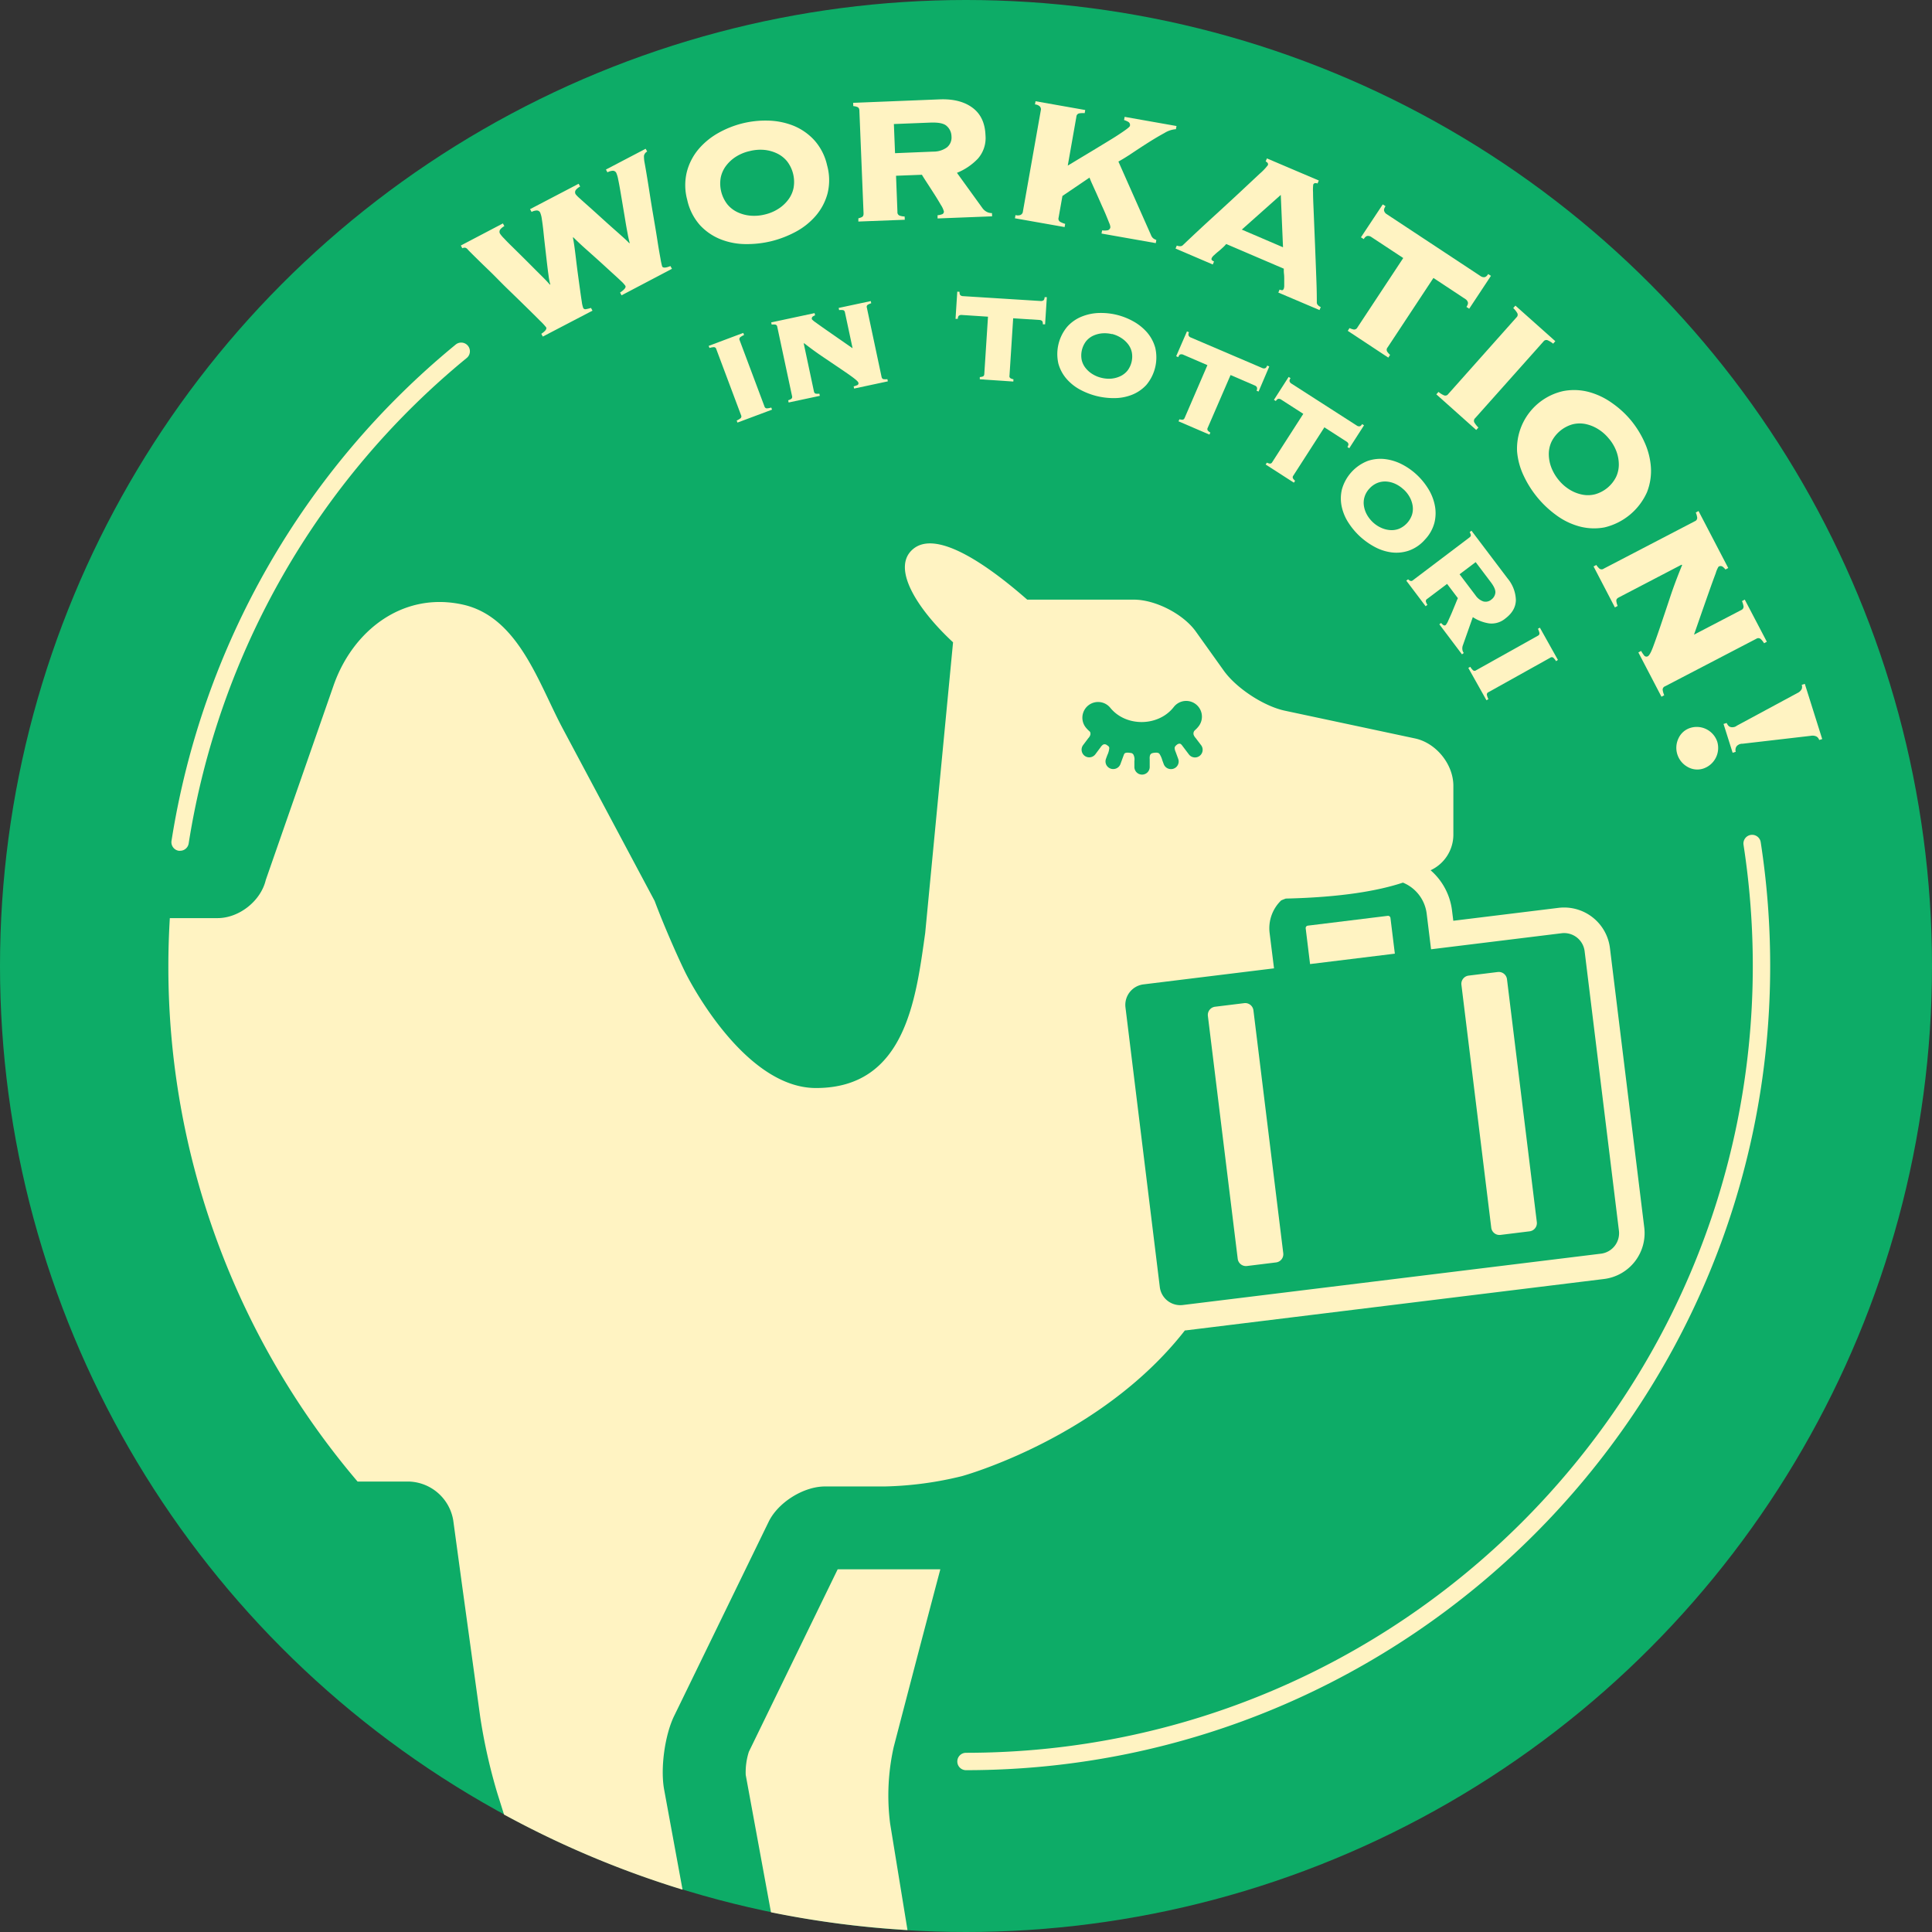
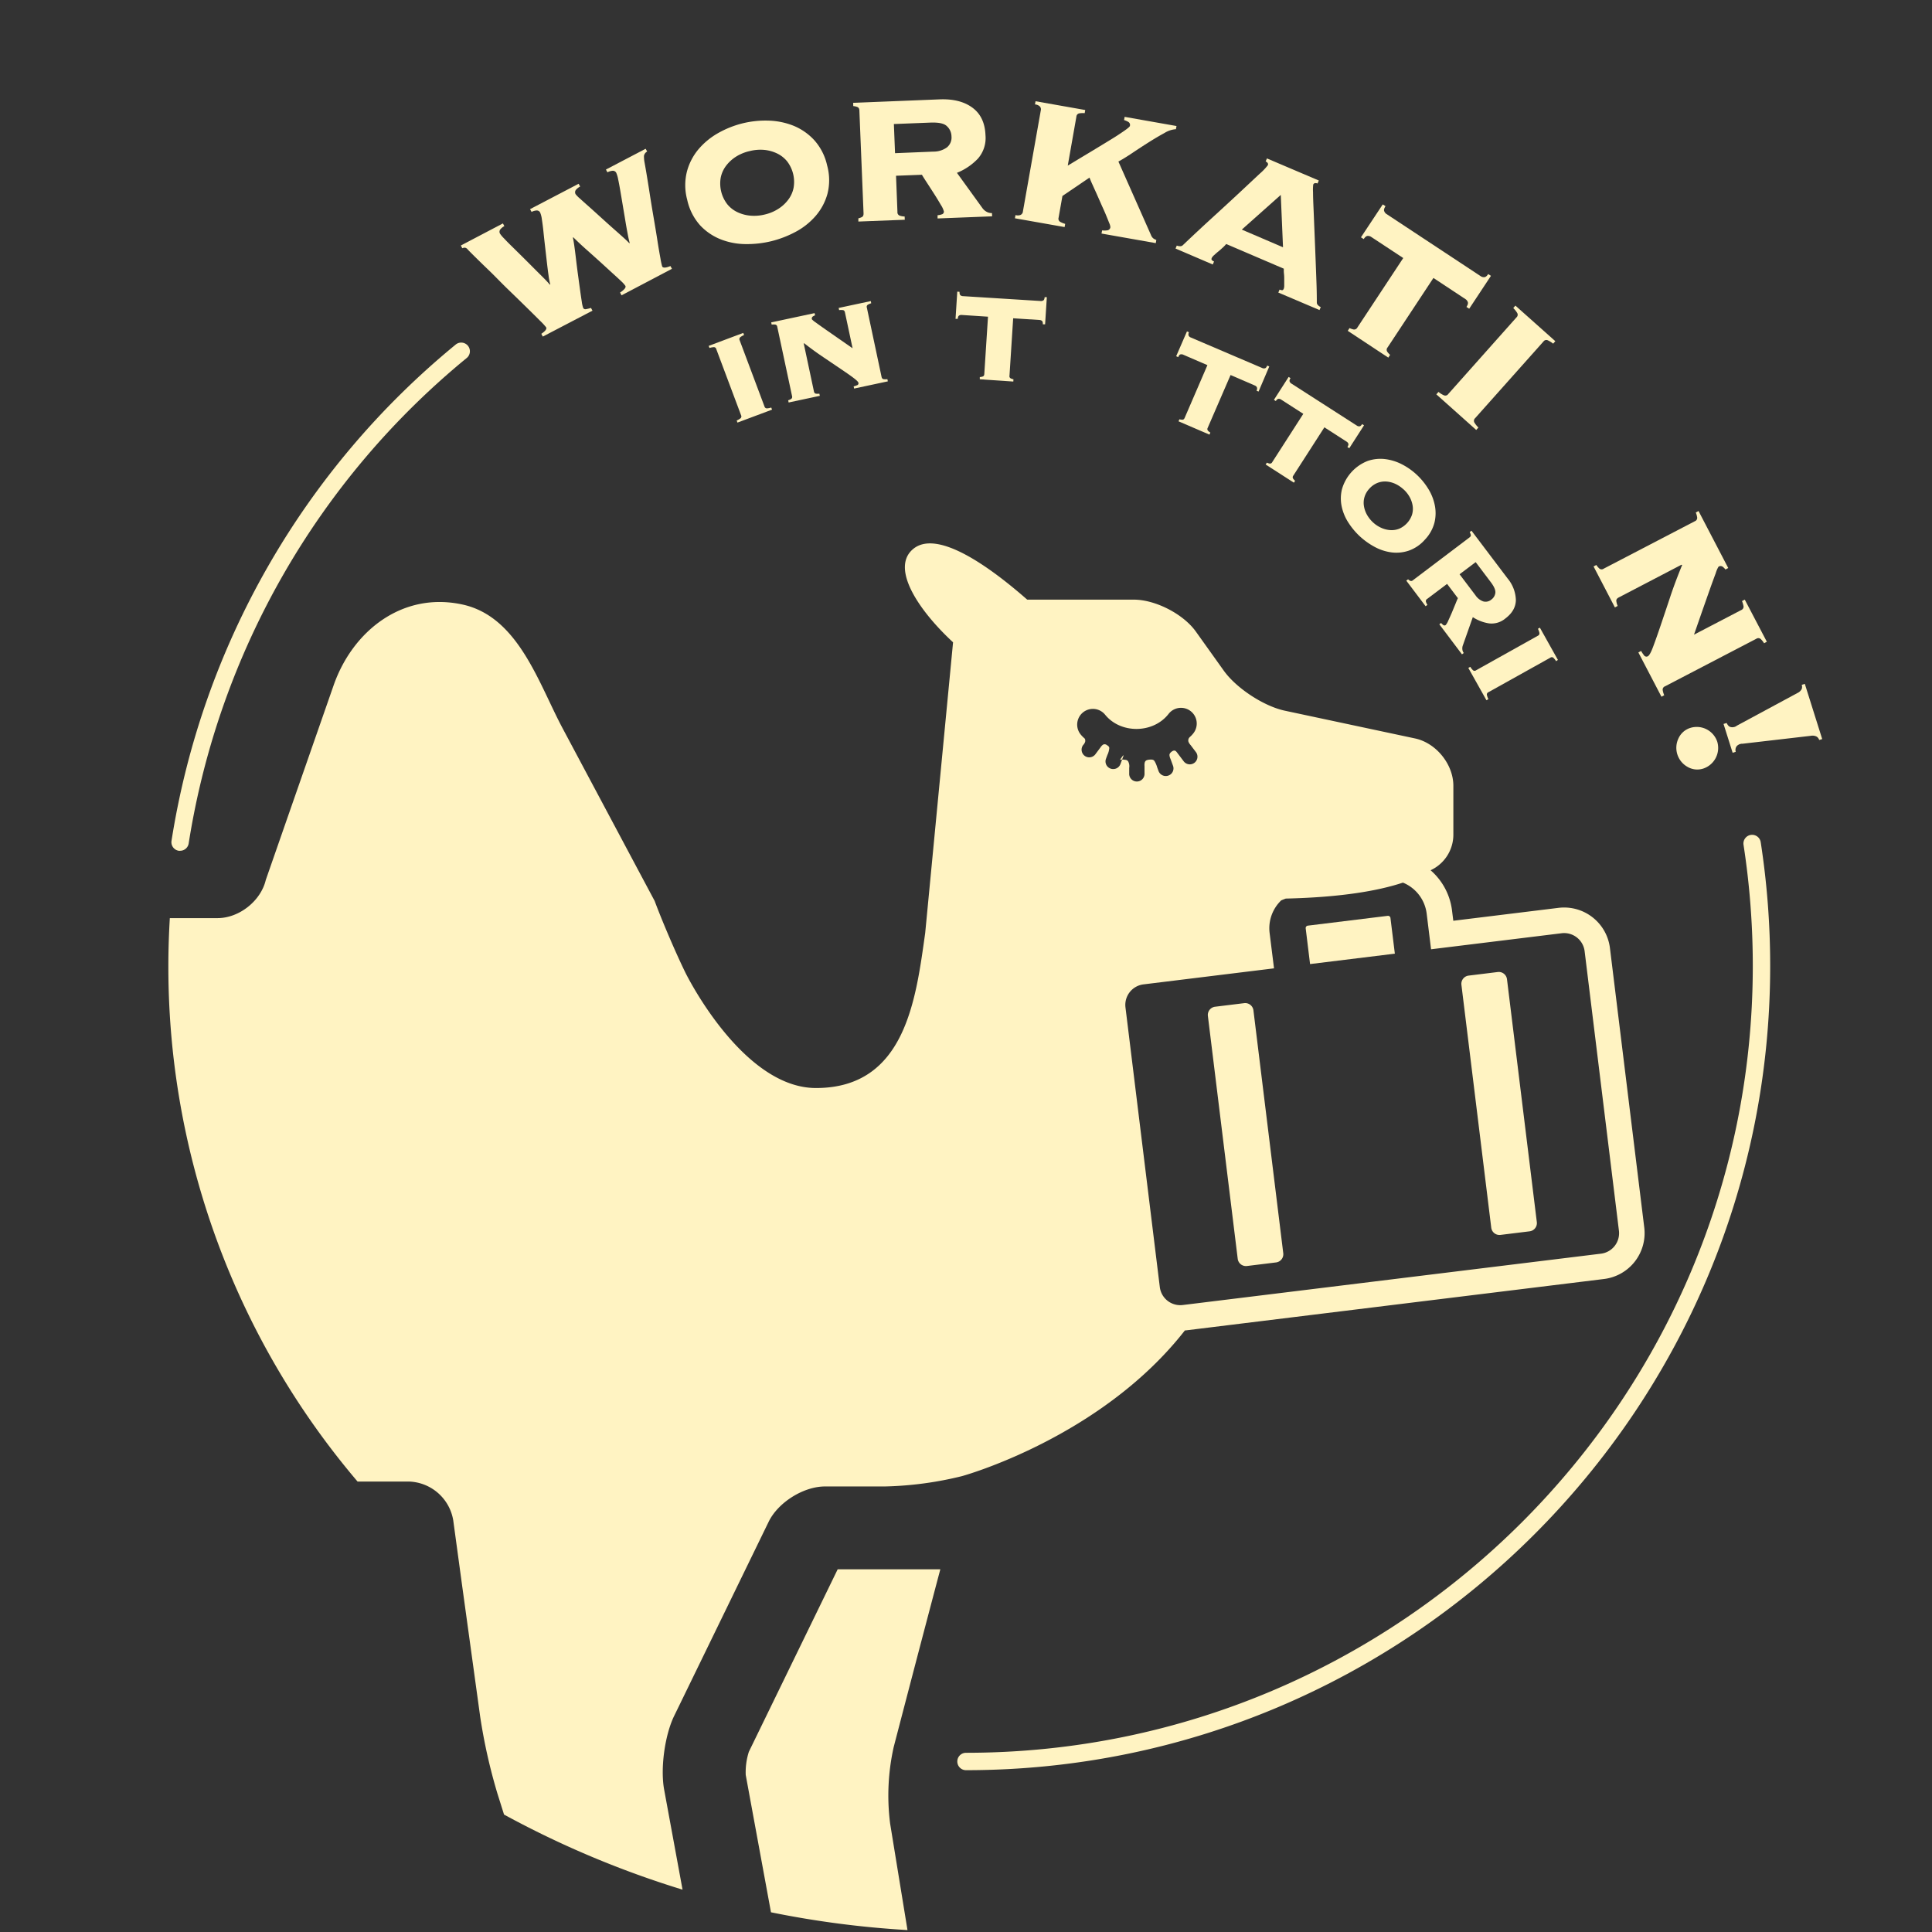
<svg xmlns="http://www.w3.org/2000/svg" id="レイヤー_1" data-name="レイヤー 1" viewBox="0 0 700 700">
  <rect x="0" y="0" width="700" height="700" fill="#333333" stroke="none" />
-   <rect width="700" height="700" style="fill:#246cb3;opacity:0" />
-   <circle cx="350" cy="350" r="350" style="fill:#0dac67" />
  <path d="M182.73,81.93a4.81,4.81,0,0,0-1.4,1.12,1.36,1.36,0,0,0-.13,1.66,11.65,11.65,0,0,0,1.44,1.69c.83.89,1.84,1.92,3.05,3.09l3.88,3.83c1.38,1.37,2.71,2.7,4,4s2.45,2.43,3.48,3.47,1.74,1.83,2.16,2.34l.17-.08a21.78,21.78,0,0,1-.62-3.2c-.21-1.45-.41-3.07-.62-4.88s-.42-3.69-.65-5.67-.43-3.81-.6-5.48-.37-3.13-.56-4.35a9.31,9.31,0,0,0-.58-2.36,1.35,1.35,0,0,0-1.43-.84,4.65,4.65,0,0,0-1.72.51l-.55-1,17.6-9.2.55,1a5,5,0,0,0-1.49,1.16,1.38,1.38,0,0,0-.12,1.67,11.06,11.06,0,0,0,1.52,1.52q1.37,1.26,3.35,3c1.32,1.18,2.76,2.48,4.3,3.88s3,2.72,4.45,4,2.66,2.35,3.71,3.3,1.74,1.62,2.07,2l.17-.09c-.21-.7-.46-1.77-.73-3.21s-.56-3-.85-4.79-.6-3.57-.91-5.44-.61-3.62-.89-5.27-.54-3.09-.8-4.28a10.86,10.86,0,0,0-.65-2.3,1.37,1.37,0,0,0-1.44-.85,5.19,5.19,0,0,0-1.81.55l-.54-1,14.39-7.53.55,1a2.24,2.24,0,0,0-1.16,1.59,13.13,13.13,0,0,0,.13,1.93c.12.66.37,2,.73,4.14s.75,4.54,1.18,7.33.91,5.71,1.43,8.75,1,5.87,1.4,8.48.79,4.8,1.11,6.55a24.7,24.7,0,0,0,.62,2.88c.3.58,1.31.53,3-.15l.54,1L225.2,107l-.54-1c1.58-1.05,2.23-1.86,1.92-2.44a10.36,10.36,0,0,0-1.56-1.72c-.89-.86-2-1.87-3.25-3l-4.15-3.8q-2.22-2-4.27-3.83c-1.36-1.2-2.55-2.27-3.55-3.22s-1.7-1.62-2.06-2l-.17.09c.12.53.29,1.47.49,2.84s.4,3,.61,4.75.45,3.71.72,5.7.52,3.85.76,5.57.45,3.19.65,4.41a10.27,10.27,0,0,0,.52,2.26.88.88,0,0,0,1,.4,12.38,12.38,0,0,0,1.8-.45l.55,1-18,9.39-.54-1c1.47-1,2.05-1.77,1.75-2.35a22.71,22.71,0,0,0-2.28-2.45c-1.4-1.41-3.11-3.1-5.15-5.1s-4.24-4.14-6.64-6.46S179.28,100,177.19,98s-3.83-3.71-5.27-5.13-2.26-2.26-2.48-2.51a1.48,1.48,0,0,0-1-.62,1.91,1.91,0,0,0-.94.21l-.53-1,15.25-8Z" style="fill:#fff3c2" />
  <path d="M269,44.7a34.77,34.77,0,0,1,9.28-1,26.56,26.56,0,0,1,9.13,1.82A21,21,0,0,1,295,50.76a20.16,20.16,0,0,1,4.67,9.13,20,20,0,0,1,.14,10.3,20.59,20.59,0,0,1-4.3,8.06A25.41,25.41,0,0,1,288.27,84a38.06,38.06,0,0,1-8.69,3.36,37.32,37.32,0,0,1-9.26,1.08,25.07,25.07,0,0,1-9.08-1.68,20.53,20.53,0,0,1-7.58-5.13A20.25,20.25,0,0,1,249,72.43a20.23,20.23,0,0,1-.12-10.24A20.82,20.82,0,0,1,253.14,54a26.35,26.35,0,0,1,7.21-5.87A35.1,35.1,0,0,1,269,44.7Zm2.49,10.07a15.79,15.79,0,0,0-4.83,2,13.71,13.71,0,0,0-3.61,3.32,10.63,10.63,0,0,0-1.92,4.28A12.32,12.32,0,0,0,263.51,74a10.59,10.59,0,0,0,3.69,2.88,13.73,13.73,0,0,0,4.74,1.26,15.9,15.9,0,0,0,5.24-.44,15.56,15.56,0,0,0,4.88-2.07,13.44,13.44,0,0,0,3.56-3.31A10.42,10.42,0,0,0,287.54,68a12.26,12.26,0,0,0-2.36-9.55,10.62,10.62,0,0,0-3.69-2.88,13.81,13.81,0,0,0-4.69-1.27A15.9,15.9,0,0,0,271.51,54.77Z" style="fill:#fff3c2" />
  <path d="M311.37,40.11c0-.71-.26-1.16-.73-1.34a5.15,5.15,0,0,0-1.48-.33l-.05-1.18L340.49,36c4.9-.18,8.83.8,11.82,3s4.58,5.5,4.75,10a11.31,11.31,0,0,1-2.75,8.48,21.7,21.7,0,0,1-7.59,5.14l9.22,12.76a4.51,4.51,0,0,0,1.47,1.32,3.74,3.74,0,0,0,2,.5l.05,1.18-19.76.77,0-1.17a5.28,5.28,0,0,0,1.5-.31,1,1,0,0,0,.79-1.06,8.19,8.19,0,0,0-1.12-2.4q-1.1-1.92-2.51-4.11c-.94-1.46-1.84-2.87-2.71-4.2s-1.41-2.2-1.62-2.58l-9.38.36.51,13.1a1.28,1.28,0,0,0,.79,1.34,6.06,6.06,0,0,0,1.82.32l.05,1.18L311,80.27l0-1.17a5.38,5.38,0,0,0,1.25-.44c.45-.21.66-.67.63-1.39ZM338.2,54.93a8.23,8.23,0,0,0,4.88-1.52,4.59,4.59,0,0,0,1.66-4,5.09,5.09,0,0,0-1.67-3.7c-1-1-3-1.4-6-1.29l-13.2.52.42,10.56Z" style="fill:#fff3c2" />
  <path d="M399.32,83.47a6.67,6.67,0,0,0,1.74,0,1.29,1.29,0,0,0,1.25-1.16,4.17,4.17,0,0,0-.43-1.52c-.31-.82-.72-1.8-1.21-3S399.62,75.42,399,74s-1.21-2.73-1.77-4l-1.54-3.4c-.45-1-.76-1.76-.94-2.25L384.94,71l-1.4,7.9a1.29,1.29,0,0,0,.63,1.5,8.31,8.31,0,0,0,1.76.71l-.2,1.16-18-3.18.2-1.16a3,3,0,0,0,1.69,0,1.5,1.5,0,0,0,1-1.31L377.1,40a1.51,1.51,0,0,0-.52-1.59,3,3,0,0,0-1.59-.58l.21-1.15,18,3.18L393,41a8.56,8.56,0,0,0-1.9.06,1.28,1.28,0,0,0-1.1,1.2L386.87,60c1.12-.66,2.43-1.46,3.95-2.38l4.79-2.88,4.94-3c1.63-1,3.1-1.88,4.41-2.74s2.37-1.58,3.17-2.17,1.21-1,1.24-1.17a1.28,1.28,0,0,0-.57-1.5,7.45,7.45,0,0,0-1.53-.66l.21-1.16,18.79,3.32-.21,1.15a9,9,0,0,0-4.12,1.36c-1.75.95-3.64,2.06-5.65,3.33s-4,2.57-6,3.91-3.68,2.37-5.07,3.12L417,85.1a3,3,0,0,0,.82,1.24,4,4,0,0,0,1.14.6l-.2,1.15-19.66-3.47Z" style="fill:#fff3c2" />
  <path d="M463.62,104.92a4,4,0,0,0,.76.22c.33.07.57-.11.76-.53a3.56,3.56,0,0,0,.16-1.26c0-.59,0-1.25,0-2s0-1.43-.09-2.16-.06-1.34-.06-1.84l-20.87-8.94a12.64,12.64,0,0,1-1.23,1.28c-.54.48-1.08,1-1.63,1.43s-1.07.91-1.52,1.32a3.54,3.54,0,0,0-.85,1c-.18.42-.13.72.15.92a4.8,4.8,0,0,0,.67.39l-.46,1.08-13.49-5.78.46-1.08a3.11,3.11,0,0,0,1.18.24,1.37,1.37,0,0,0,1-.37q5.4-5.15,10.82-10.1t9.77-9L456.35,63a21.67,21.67,0,0,0,3-3.12c.23-.54,0-1-.78-1.4l.47-1.08,18.79,8-.46,1.08c-.81-.27-1.33-.14-1.56.4a15.85,15.85,0,0,0-.07,2.79c0,1.68.09,3.8.2,6.36s.22,5.4.35,8.51.25,6.21.37,9.31.23,6,.33,8.82.12,5.07.12,6.91a1.32,1.32,0,0,0,.43,1,2.94,2.94,0,0,0,1,.68l-.46,1.08L463.16,106Zm.43-34.3L449.93,83.19l14.93,6.4Z" style="fill:#fff3c2" />
  <path d="M536.55,100.11a2,2,0,0,0,1.19.32c.47,0,1-.38,1.46-1.14l1,.65-7.88,11.92-1-.65c.51-.76.66-1.36.48-1.79a2.08,2.08,0,0,0-.77-1l-11.67-7.71-16.6,25.15a1.3,1.3,0,0,0-.15,1.55,6.09,6.09,0,0,0,1.05,1.16l-.65,1-14.69-9.7.64-1a6.65,6.65,0,0,0,1.48.51,1.33,1.33,0,0,0,1.38-.74l16.6-25.15L496.75,85.8a2.07,2.07,0,0,0-1.2-.32c-.47,0-.95.38-1.45,1.15l-1-.65L501,74.06l1,.64c-.5.77-.66,1.36-.47,1.8a2,2,0,0,0,.76,1Z" style="fill:#fff3c2" />
  <path d="M562.74,124.52a9,9,0,0,0-2-1.24,1.28,1.28,0,0,0-1.53.47L534.48,151.5a1.29,1.29,0,0,0-.29,1.58,9.28,9.28,0,0,0,1.46,1.82l-.79.88-14.45-12.9.78-.88a8.42,8.42,0,0,0,2,1.24,1.27,1.27,0,0,0,1.53-.47L549.44,115a1.26,1.26,0,0,0,.29-1.57,8.56,8.56,0,0,0-1.45-1.82l.78-.88,14.46,12.89Z" style="fill:#fff3c2" />
-   <path d="M590.92,152.29a35,35,0,0,1,4.92,7.94,26.35,26.35,0,0,1,2.31,9,21,21,0,0,1-1.42,9.11,22.51,22.51,0,0,1-15.42,12.75,20.52,20.52,0,0,1-9.14-.38,25.21,25.21,0,0,1-8.3-4.05,37.06,37.06,0,0,1-11.79-14.25,25.3,25.3,0,0,1-2.42-8.92,21.4,21.4,0,0,1,16.76-21.8,20.84,20.84,0,0,1,9.21.32,26.15,26.15,0,0,1,8.42,4A34.56,34.56,0,0,1,590.92,152.29Zm-8,6.62a15.59,15.59,0,0,0-3.95-3.47,14,14,0,0,0-4.56-1.82,10.71,10.71,0,0,0-4.68.13,12.27,12.27,0,0,0-7.57,6.26,10.61,10.61,0,0,0-1,4.57,13.77,13.77,0,0,0,.92,4.82,16.36,16.36,0,0,0,2.67,4.53,15.69,15.69,0,0,0,4,3.5,13.77,13.77,0,0,0,4.53,1.78,10.42,10.42,0,0,0,4.68-.13,12.18,12.18,0,0,0,7.57-6.26,10.57,10.57,0,0,0,1-4.57,13.85,13.85,0,0,0-.9-4.78A15.54,15.54,0,0,0,582.93,158.91Z" style="fill:#fff3c2" />
  <path d="M603.28,248.66a1.28,1.28,0,0,0-.86,1.32,7.56,7.56,0,0,0,.56,1.92l-1,.54-8.37-16.05,1-.55a10,10,0,0,0,1,1.52,1.06,1.06,0,0,0,1.43.42c.52-.28,1.16-1.42,1.91-3.43s1.66-4.56,2.7-7.64,2.2-6.53,3.47-10.36,2.74-7.71,4.36-11.65l-.26-.08L586.5,216.47c-.64.33-.93.76-.88,1.28a6.64,6.64,0,0,0,.49,1.79l-1,.54-7.73-14.84,1-.54a6.38,6.38,0,0,0,1.14,1.33,1.29,1.29,0,0,0,1.55,0l33-17.18a1.29,1.29,0,0,0,.85-1.33,6.7,6.7,0,0,0-.51-1.83l1-.54,10.76,20.65-1,.54a5.59,5.59,0,0,0-1-1,1.3,1.3,0,0,0-1.53,0,9.92,9.92,0,0,0-1,2.35c-.57,1.52-1.28,3.44-2.11,5.79s-1.76,5-2.76,7.84l-3,8.63,17.09-8.91a1.31,1.31,0,0,0,.86-1.33,8.26,8.26,0,0,0-.56-1.92l1-.54,8,15.27-1,.54a7.23,7.23,0,0,0-1.24-1.55,1.32,1.32,0,0,0-1.59-.06Z" style="fill:#fff3c2" />
  <path d="M622.2,268.76a7.88,7.88,0,0,1-5.05,9.7,7,7,0,0,1-5.73-.61,7.91,7.91,0,0,1-3.26-10.36,7,7,0,0,1,4.35-3.78,7.84,7.84,0,0,1,9.69,5.05Zm36.93-.65a2.27,2.27,0,0,0-.9-1.21,3.23,3.23,0,0,0-2.14-.3l-24.74,2.87a1.94,1.94,0,0,0-.7.07,1.79,1.79,0,0,0-.73.28,2.13,2.13,0,0,0-.77.65,2.35,2.35,0,0,0-.26,1.93l-1.12.35-3.3-10.45,1.12-.35c.4.83.84,1.3,1.33,1.43a2.11,2.11,0,0,0,1,.09,2.2,2.2,0,0,0,.76-.18,2.13,2.13,0,0,0,.61-.36l21.92-11.82a3.25,3.25,0,0,0,1.59-1.48,2.27,2.27,0,0,0,0-1.5l1.12-.35,6.3,20Z" style="fill:#fff3c2" />
  <path d="M269.59,121.38a6.37,6.37,0,0,0-1.39.81.9.9,0,0,0-.21,1.09l9,24a.89.89,0,0,0,.87.68,6.37,6.37,0,0,0,1.58-.3l.29.76-12.53,4.69-.28-.75a6.54,6.54,0,0,0,1.39-.81.89.89,0,0,0,.2-1.09l-9-24a.88.88,0,0,0-.87-.68,6.37,6.37,0,0,0-1.58.3l-.29-.76,12.53-4.7Z" style="fill:#fff3c2" />
  <path d="M319.41,136.57c.11.48.35.75.73.81a5.38,5.38,0,0,0,1.38,0l.16.79-12.22,2.61-.17-.79a6.73,6.73,0,0,0,1.2-.4.73.73,0,0,0,.54-.87c-.08-.4-.73-1-1.93-1.91s-2.72-1.94-4.58-3.2l-6.26-4.23c-2.31-1.55-4.62-3.24-6.94-5.05l-.1.17,3.68,17.31c.1.48.33.75.69.82a4.55,4.55,0,0,0,1.28,0l.17.79-11.3,2.41-.17-.8a4.38,4.38,0,0,0,1.11-.5.93.93,0,0,0,.3-1l-5.36-25.11a.9.9,0,0,0-.72-.82,5.24,5.24,0,0,0-1.31,0l-.17-.79,15.72-3.36.17.8a3.65,3.65,0,0,0-.87.46.9.9,0,0,0-.26,1,7.43,7.43,0,0,0,1.38,1.13c.89.66,2.05,1.48,3.46,2.47s3,2.08,4.71,3.28l5.18,3.59-2.77-13c-.1-.49-.34-.76-.73-.82a5,5,0,0,0-1.38,0l-.16-.79,11.63-2.48.16.79a5.43,5.43,0,0,0-1.27.55.88.88,0,0,0-.32,1Z" style="fill:#fff3c2" />
  <path d="M377.18,109.07a1.57,1.57,0,0,0,.83-.22c.28-.16.44-.56.48-1.19l.8,0-.63,9.84-.81,0c0-.63-.07-1-.32-1.24a1.6,1.6,0,0,0-.79-.32l-9.65-.62-1.33,20.77a.87.87,0,0,0,.44,1,4.15,4.15,0,0,0,1,.34l-.06.81L355,137.42l0-.8a4.32,4.32,0,0,0,1.07-.21c.34-.11.53-.41.56-.91l1.34-20.76-9.64-.63a1.55,1.55,0,0,0-.83.22c-.28.16-.44.56-.48,1.19l-.81,0,.63-9.85.81.06c0,.63.07,1,.33,1.24a1.45,1.45,0,0,0,.79.32Z" style="fill:#fff3c2" />
-   <path d="M404.58,114.06a24.2,24.2,0,0,1,6,2.35,18.63,18.63,0,0,1,5,4,14.41,14.41,0,0,1,3,5.63,15.52,15.52,0,0,1-3.24,13.43,14.21,14.21,0,0,1-5.21,3.57,17.47,17.47,0,0,1-6.26,1.2,25.88,25.88,0,0,1-6.39-.71,26.22,26.22,0,0,1-6-2.28,17.6,17.6,0,0,1-5-3.93,14.11,14.11,0,0,1-3-5.55,15.47,15.47,0,0,1,3.24-13.44,14.16,14.16,0,0,1,5.22-3.63,18.11,18.11,0,0,1,6.29-1.3A24.24,24.24,0,0,1,404.58,114.06Zm-1.68,7a11.44,11.44,0,0,0-3.62-.28,9.77,9.77,0,0,0-3.27.89,7.28,7.28,0,0,0-2.53,2,8.54,8.54,0,0,0-1.59,6.6,7.16,7.16,0,0,0,1.34,2.94,9.35,9.35,0,0,0,2.51,2.28,10.79,10.79,0,0,0,3.34,1.4,11,11,0,0,0,3.65.29,9.74,9.74,0,0,0,3.24-.9,7.38,7.38,0,0,0,2.54-2,8.45,8.45,0,0,0,1.58-6.59,7.27,7.27,0,0,0-1.33-2.94,9.66,9.66,0,0,0-2.48-2.28A11.16,11.16,0,0,0,402.9,121Z" style="fill:#fff3c2" />
  <path d="M457.42,133.38a1.45,1.45,0,0,0,.86.07c.32-.06.6-.37.85-1l.75.33L456,141.87l-.74-.32a1.41,1.41,0,0,0,.11-1.27,1.43,1.43,0,0,0-.64-.57l-8.87-3.83L437.58,155a.91.91,0,0,0,.1,1.07,4.21,4.21,0,0,0,.85.66l-.32.74L427,152.65l.33-.74a4.68,4.68,0,0,0,1.06.16c.37,0,.65-.21.84-.67l8.24-19.1-8.87-3.83a1.41,1.41,0,0,0-.85-.07c-.32,0-.61.37-.85,1l-.75-.33,3.91-9,.74.32a1.41,1.41,0,0,0-.11,1.27,1.44,1.44,0,0,0,.64.57Z" style="fill:#fff3c2" />
  <path d="M491.7,154.26a1.39,1.39,0,0,0,.83.21c.32,0,.66-.27,1-.81l.68.44-5.34,8.3-.68-.44c.34-.53.45-.94.32-1.24a1.44,1.44,0,0,0-.54-.66l-8.12-5.23-11.26,17.5a.91.91,0,0,0-.08,1.07,4.26,4.26,0,0,0,.73.8l-.44.68-10.23-6.58.45-.68a4,4,0,0,0,1,.34.9.9,0,0,0,.94-.52l11.25-17.5-8.13-5.23a1.44,1.44,0,0,0-.83-.21c-.31,0-.65.28-1,.8l-.68-.43,5.33-8.3.68.44c-.34.53-.44.94-.31,1.24a1.43,1.43,0,0,0,.53.66Z" style="fill:#fff3c2" />
  <path d="M513.31,172a24.56,24.56,0,0,1,4.11,5,18,18,0,0,1,2.42,6,14.39,14.39,0,0,1-.11,6.36,14,14,0,0,1-3.47,6.17,13.84,13.84,0,0,1-5.89,4,14,14,0,0,1-6.28.6,17.64,17.64,0,0,1-6.06-2,26.3,26.3,0,0,1-5.25-3.73,25.75,25.75,0,0,1-4.15-4.92,17.4,17.4,0,0,1-2.49-5.87,14.06,14.06,0,0,1,.07-6.32A15.55,15.55,0,0,1,495.56,167a14.34,14.34,0,0,1,6.34-.65,18,18,0,0,1,6.12,1.92A23.75,23.75,0,0,1,513.31,172Zm-4.84,5.27a11.38,11.38,0,0,0-3-2,9.4,9.4,0,0,0-3.29-.81A7.42,7.42,0,0,0,499,175a7.86,7.86,0,0,0-2.81,2,7.66,7.66,0,0,0-1.78,3,7.3,7.3,0,0,0-.25,3.22,9.38,9.38,0,0,0,1.08,3.21,11.41,11.41,0,0,0,2.24,2.85,11,11,0,0,0,3.06,2,9.49,9.49,0,0,0,3.26.79,7.39,7.39,0,0,0,3.19-.52,8.47,8.47,0,0,0,4.59-5,7.35,7.35,0,0,0,.26-3.23,9.49,9.49,0,0,0-1.07-3.18A10.79,10.79,0,0,0,508.47,177.25Z" style="fill:#fff3c2" />
  <path d="M532.43,194.72c.39-.3.55-.61.47-.95a4.23,4.23,0,0,0-.4-1l.65-.48,13.08,17.29a12.78,12.78,0,0,1,3,7.87c-.06,2.55-1.32,4.76-3.8,6.63a7.76,7.76,0,0,1-5.88,1.79,14.81,14.81,0,0,1-5.92-2.27L530,233.89a3,3,0,0,0-.16,1.35,2.51,2.51,0,0,0,.51,1.35l-.65.49L521.5,226.2l.64-.49a3.88,3.88,0,0,0,.77.73.7.7,0,0,0,.92,0,6,6,0,0,0,.91-1.58c.43-.93.89-1.94,1.34-3l1.32-3.2c.4-1,.68-1.66.82-1.93l-3.91-5.17L517.09,217a.91.91,0,0,0-.46,1,4.44,4.44,0,0,0,.55,1.16l-.65.49-7-9.27.65-.49a3.46,3.46,0,0,0,.74.54.91.91,0,0,0,1-.19Zm2.19,21a5.66,5.66,0,0,0,2.79,2.18,3.19,3.19,0,0,0,2.93-.66,3.52,3.52,0,0,0,1.45-2.4c.13-1-.42-2.28-1.63-3.89l-5.5-7.28-5.83,4.4Z" style="fill:#fff3c2" />
  <path d="M563.8,239.56a6.1,6.1,0,0,0-1-1.26.89.89,0,0,0-1.1,0L539.28,250.8a.91.91,0,0,0-.55,1,6,6,0,0,0,.55,1.51l-.71.4L532,242l.71-.4a6.09,6.09,0,0,0,1,1.26.88.88,0,0,0,1.1,0l22.41-12.53a.91.91,0,0,0,.54-1,6.21,6.21,0,0,0-.54-1.51l.71-.4,6.53,11.68Z" style="fill:#fff3c2" />
  <path d="M65.26,308.25a2.7,2.7,0,0,1-.49,0,3.15,3.15,0,0,1-2.63-3.59A290.86,290.86,0,0,1,165,124.93a3.15,3.15,0,1,1,4,4.86A284.56,284.56,0,0,0,68.36,305.59,3.14,3.14,0,0,1,65.26,308.25Z" style="fill:#fff3c2" />
  <path d="M350,641.37a3.15,3.15,0,0,1,0-6.3c157.19,0,285.07-127.88,285.07-285.07a287.73,287.73,0,0,0-3.35-43.86,3.15,3.15,0,1,1,6.22-1A293.85,293.85,0,0,1,641.37,350C641.37,510.66,510.66,641.37,350,641.37Z" style="fill:#fff3c2" />
  <path d="M340.7,568.58H303.51l-32.18,66.11a24.38,24.38,0,0,0-1.14,8.4l9.15,49.77a349.59,349.59,0,0,0,49.46,6.44l-6.29-38.58A80.46,80.46,0,0,1,323.8,633S332.7,598.75,340.7,568.58Z" style="fill:#fff3c2" />
  <path d="M450.81,363.46l-10.57,1.3a3,3,0,0,0-2.6,3.33l10.81,88a3,3,0,0,0,3.33,2.61l10.57-1.3a3,3,0,0,0,2.6-3.34l-10.81-88A3,3,0,0,0,450.81,363.46Z" style="fill:#fff3c2" />
  <path d="M502.84,331.82l-29,3.56a.88.88,0,0,0-.76,1l1.58,12.92,30.72-3.77-1.59-12.92A.89.89,0,0,0,502.84,331.82Z" style="fill:#fff3c2" />
  <path d="M542.67,352.18l-10.56,1.3a3,3,0,0,0-2.61,3.34l10.81,88a3,3,0,0,0,3.34,2.61l10.56-1.3a3,3,0,0,0,2.61-3.34l-10.81-88A3,3,0,0,0,542.67,352.18Zm5,91.77h0v0Z" style="fill:#fff3c2" />
-   <path d="M595.75,444.77,583.31,343.48a16.73,16.73,0,0,0-18.62-14.55h0l-38.13,4.68-.47-3.76a23,23,0,0,0-7.76-14.54,14.22,14.22,0,0,0,8.25-12.84V284.71c0-7.81-6.25-15.53-13.89-17.16L465.53,257.5c-7.64-1.63-17.6-8.16-22.14-14.52l-10.12-14.17c-4.54-6.35-14.65-11.55-22.46-11.55H372.18c-13.36-11.72-32.55-25.66-41.33-18.35-8.27,6.9,1.93,22.21,14.46,33.81l-10.1,105.36c-3.36,23.8-7.09,56.13-39.57,56.13-26.81,0-47.26-41.71-47.26-41.71-3.44-7-8.47-18.75-11.19-26.07l-5.52-10.35-27.84-52.23c-8.68-16.28-16-40.28-36.08-44.78-21.71-4.85-39.94,9.35-46.89,29.28L110.3,278.64q-7,20.08-14,40.18c-1.79,7.61-9.66,13.83-17.47,13.83H61.53C61.19,338.39,61,344.17,61,350a287.77,287.77,0,0,0,68.55,186.79h18.53a16.81,16.81,0,0,1,16.14,14.07L167.37,574h0L174,622.14a202.46,202.46,0,0,0,6.2,27.61l2.42,7.7a348.28,348.28,0,0,0,64.68,27.21l-6.67-36.26c-1.41-7.68.23-19.72,3.65-26.74l1.09-2.23h0l33.14-68.09c3.42-7,12.61-12.77,20.42-12.77h21.71a127.52,127.52,0,0,0,27.9-3.74s50.32-13.76,80.78-52.81l.35,0L581.2,463.4A16.75,16.75,0,0,0,595.75,444.77ZM407,274c-.16.43-.32.86-.47,1.28l-.57,1.55a2.76,2.76,0,0,1-2.6,1.81,2.66,2.66,0,0,1-1-.17,2.76,2.76,0,0,1-1.64-3.56c.16-.45.33-.9.5-1.36a7.07,7.07,0,0,0,.69-2.49c0-.58-.46-.83-.88-1.11a1.28,1.28,0,0,0-1.11-.25,1.39,1.39,0,0,0-.26.1,3.45,3.45,0,0,0-.93,1l-.87,1.16-1,1.34a2.77,2.77,0,0,1-3.88.54,2.79,2.79,0,0,1-.54-3.89l1-1.33.88-1.17a3,3,0,0,0,.73-1.19,2,2,0,0,0,0-.81,1,1,0,0,0-.39-.56,11.19,11.19,0,0,1-1.22-1.26,5.69,5.69,0,1,1,8.84-7.18c5.68,7,17.45,6.85,23-.29a5.69,5.69,0,1,1,9,7,10,10,0,0,1-.74.85c-.27.28-.59.53-.83.82a1.66,1.66,0,0,0-.23,1.4,3.63,3.63,0,0,0,.75,1.19l1.66,2.19c.1.13.19.26.29.38a2.77,2.77,0,1,1-4.42,3.35l-1.31-1.73-.87-1.15c-.29-.38-.52-.78-1-1l-.22,0c-.55-.06-1.28.56-1.58,1a1.11,1.11,0,0,0-.18.59,3.72,3.72,0,0,0,.33,1.31c.15.39.3.79.44,1.19l.51,1.38a2.76,2.76,0,0,1-1.64,3.56,2.66,2.66,0,0,1-1,.17,2.77,2.77,0,0,1-2.6-1.81l-.49-1.32a8.79,8.79,0,0,0-1-2.31,1.1,1.1,0,0,0-.52-.41,1.57,1.57,0,0,0-.43-.09,2.28,2.28,0,0,0-.64,0,3.76,3.76,0,0,0-1.26.24,1.24,1.24,0,0,0-.27.17,1.29,1.29,0,0,0-.38.61,3.92,3.92,0,0,0-.09,1.28v2.69a2.78,2.78,0,1,1-5.55,0v-2a3.68,3.68,0,0,0-.4-2.38,1.33,1.33,0,0,0-1.06-.53,5.68,5.68,0,0,0-1.16-.1,2.1,2.1,0,0,0-.75.16C407.24,273.12,407.16,273.61,407,274ZM580.07,454.23l-151.52,18.6a7.47,7.47,0,0,1-8.33-6.51L407.78,365a7.49,7.49,0,0,1,6.52-8.34l47.3-5.81L460,338a14,14,0,0,1,4.2-11.77c1-.43,1.67-.66,1.67-.66,20.22-.47,33.58-2.84,42.44-5.78a14,14,0,0,1,8.6,11.22l1.59,12.93,47.3-5.81a7.48,7.48,0,0,1,8.34,6.51l12.43,101.28A7.48,7.48,0,0,1,580.07,454.23Z" style="fill:#fff3c2" />
+   <path d="M595.75,444.77,583.31,343.48a16.73,16.73,0,0,0-18.62-14.55h0l-38.13,4.68-.47-3.76a23,23,0,0,0-7.76-14.54,14.22,14.22,0,0,0,8.25-12.84V284.71c0-7.81-6.25-15.53-13.89-17.16L465.53,257.5c-7.64-1.63-17.6-8.16-22.14-14.52l-10.12-14.17c-4.54-6.35-14.65-11.55-22.46-11.55H372.18c-13.36-11.72-32.55-25.66-41.33-18.35-8.27,6.9,1.93,22.21,14.46,33.81l-10.1,105.36c-3.36,23.8-7.09,56.13-39.57,56.13-26.81,0-47.26-41.71-47.26-41.71-3.44-7-8.47-18.75-11.19-26.07l-5.52-10.35-27.84-52.23c-8.68-16.28-16-40.28-36.08-44.78-21.71-4.85-39.94,9.35-46.89,29.28L110.3,278.64q-7,20.08-14,40.18c-1.79,7.61-9.66,13.83-17.47,13.83H61.53C61.19,338.39,61,344.17,61,350a287.77,287.77,0,0,0,68.55,186.79h18.53a16.81,16.81,0,0,1,16.14,14.07L167.37,574h0L174,622.14a202.46,202.46,0,0,0,6.2,27.61l2.42,7.7a348.28,348.28,0,0,0,64.68,27.21l-6.67-36.26c-1.41-7.68.23-19.72,3.65-26.74l1.09-2.23h0l33.14-68.09c3.42-7,12.61-12.77,20.42-12.77h21.71a127.52,127.52,0,0,0,27.9-3.74s50.32-13.76,80.78-52.81l.35,0L581.2,463.4A16.75,16.75,0,0,0,595.75,444.77ZM407,274c-.16.43-.32.86-.47,1.28l-.57,1.55a2.76,2.76,0,0,1-2.6,1.81,2.66,2.66,0,0,1-1-.17,2.76,2.76,0,0,1-1.64-3.56c.16-.45.33-.9.5-1.36a7.07,7.07,0,0,0,.69-2.49c0-.58-.46-.83-.88-1.11a1.28,1.28,0,0,0-1.11-.25,1.39,1.39,0,0,0-.26.1,3.45,3.45,0,0,0-.93,1l-.87,1.16-1,1.34a2.77,2.77,0,0,1-3.88.54,2.79,2.79,0,0,1-.54-3.89a3,3,0,0,0,.73-1.19,2,2,0,0,0,0-.81,1,1,0,0,0-.39-.56,11.19,11.19,0,0,1-1.22-1.26,5.69,5.69,0,1,1,8.84-7.18c5.68,7,17.45,6.85,23-.29a5.69,5.69,0,1,1,9,7,10,10,0,0,1-.74.85c-.27.28-.59.53-.83.82a1.66,1.66,0,0,0-.23,1.4,3.63,3.63,0,0,0,.75,1.19l1.66,2.19c.1.13.19.26.29.38a2.77,2.77,0,1,1-4.42,3.35l-1.31-1.73-.87-1.15c-.29-.38-.52-.78-1-1l-.22,0c-.55-.06-1.28.56-1.58,1a1.11,1.11,0,0,0-.18.59,3.72,3.72,0,0,0,.33,1.31c.15.39.3.79.44,1.19l.51,1.38a2.76,2.76,0,0,1-1.64,3.56,2.66,2.66,0,0,1-1,.17,2.77,2.77,0,0,1-2.6-1.81l-.49-1.32a8.79,8.79,0,0,0-1-2.31,1.1,1.1,0,0,0-.52-.41,1.57,1.57,0,0,0-.43-.09,2.28,2.28,0,0,0-.64,0,3.76,3.76,0,0,0-1.26.24,1.24,1.24,0,0,0-.27.17,1.29,1.29,0,0,0-.38.61,3.92,3.92,0,0,0-.09,1.28v2.69a2.78,2.78,0,1,1-5.55,0v-2a3.68,3.68,0,0,0-.4-2.38,1.33,1.33,0,0,0-1.06-.53,5.68,5.68,0,0,0-1.16-.1,2.1,2.1,0,0,0-.75.16C407.24,273.12,407.16,273.61,407,274ZM580.07,454.23l-151.52,18.6a7.47,7.47,0,0,1-8.33-6.51L407.78,365a7.49,7.49,0,0,1,6.52-8.34l47.3-5.81L460,338a14,14,0,0,1,4.2-11.77c1-.43,1.67-.66,1.67-.66,20.22-.47,33.58-2.84,42.44-5.78a14,14,0,0,1,8.6,11.22l1.59,12.93,47.3-5.81a7.48,7.48,0,0,1,8.34,6.51l12.43,101.28A7.48,7.48,0,0,1,580.07,454.23Z" style="fill:#fff3c2" />
</svg>